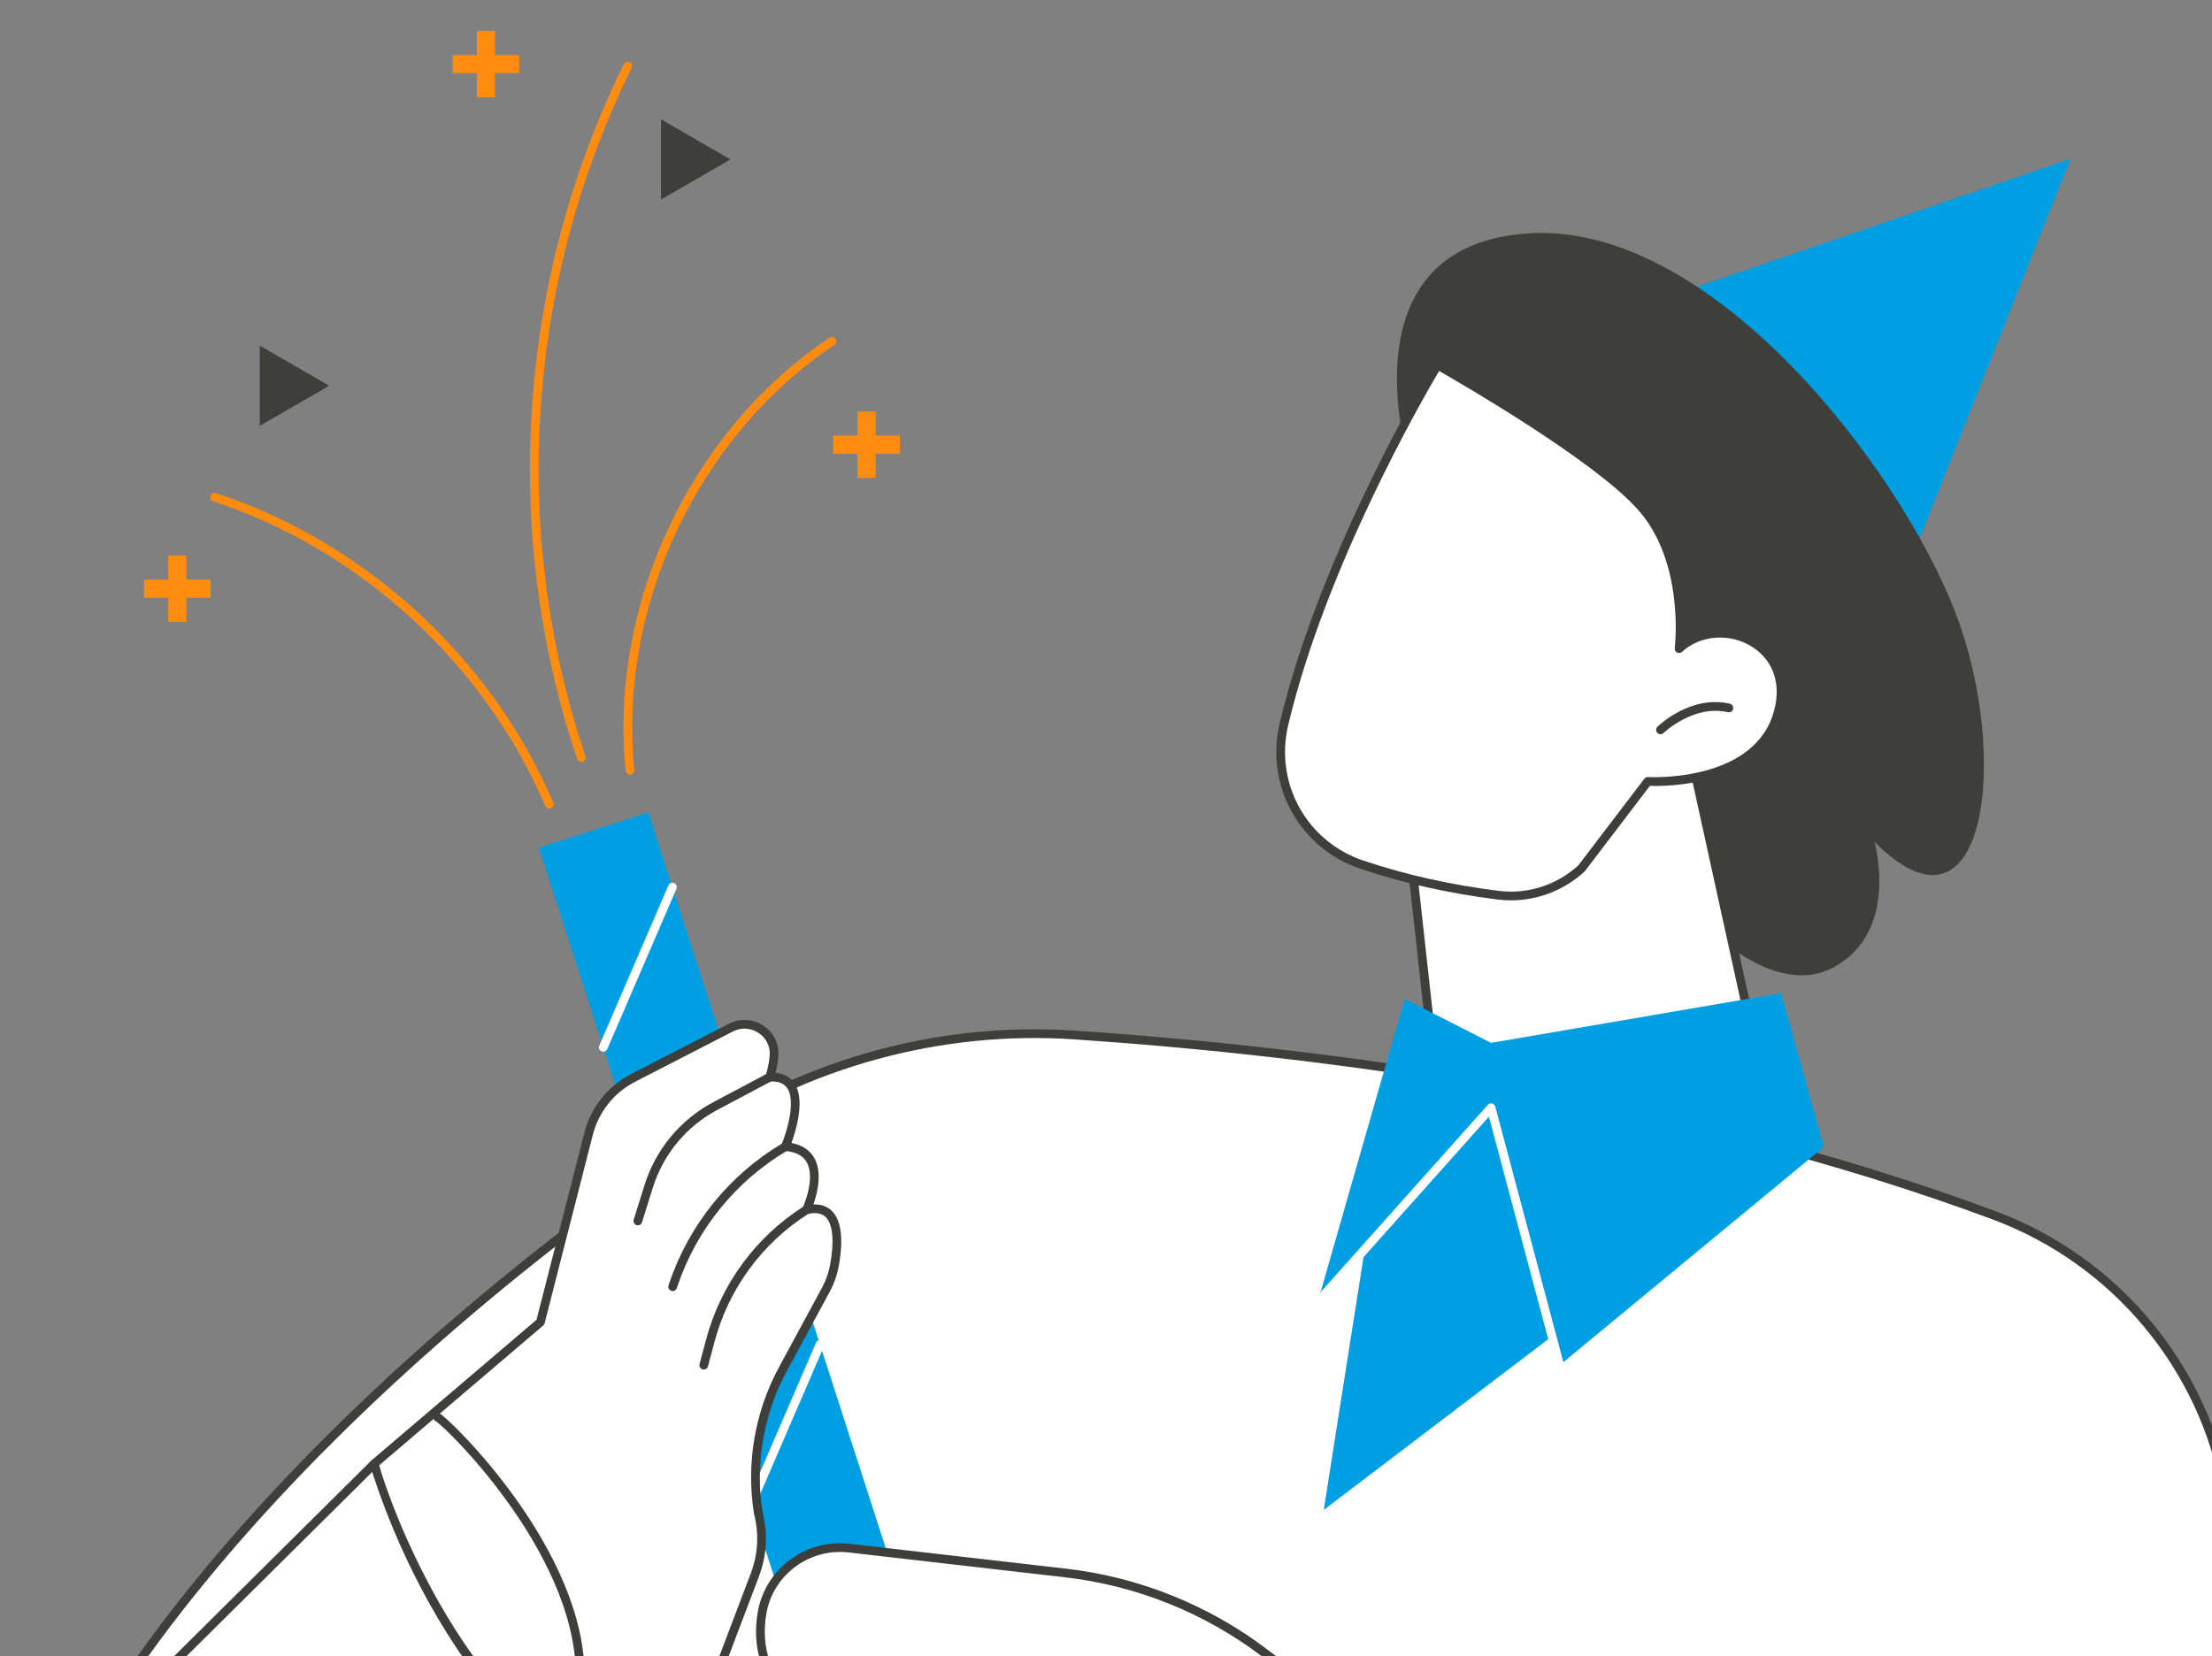
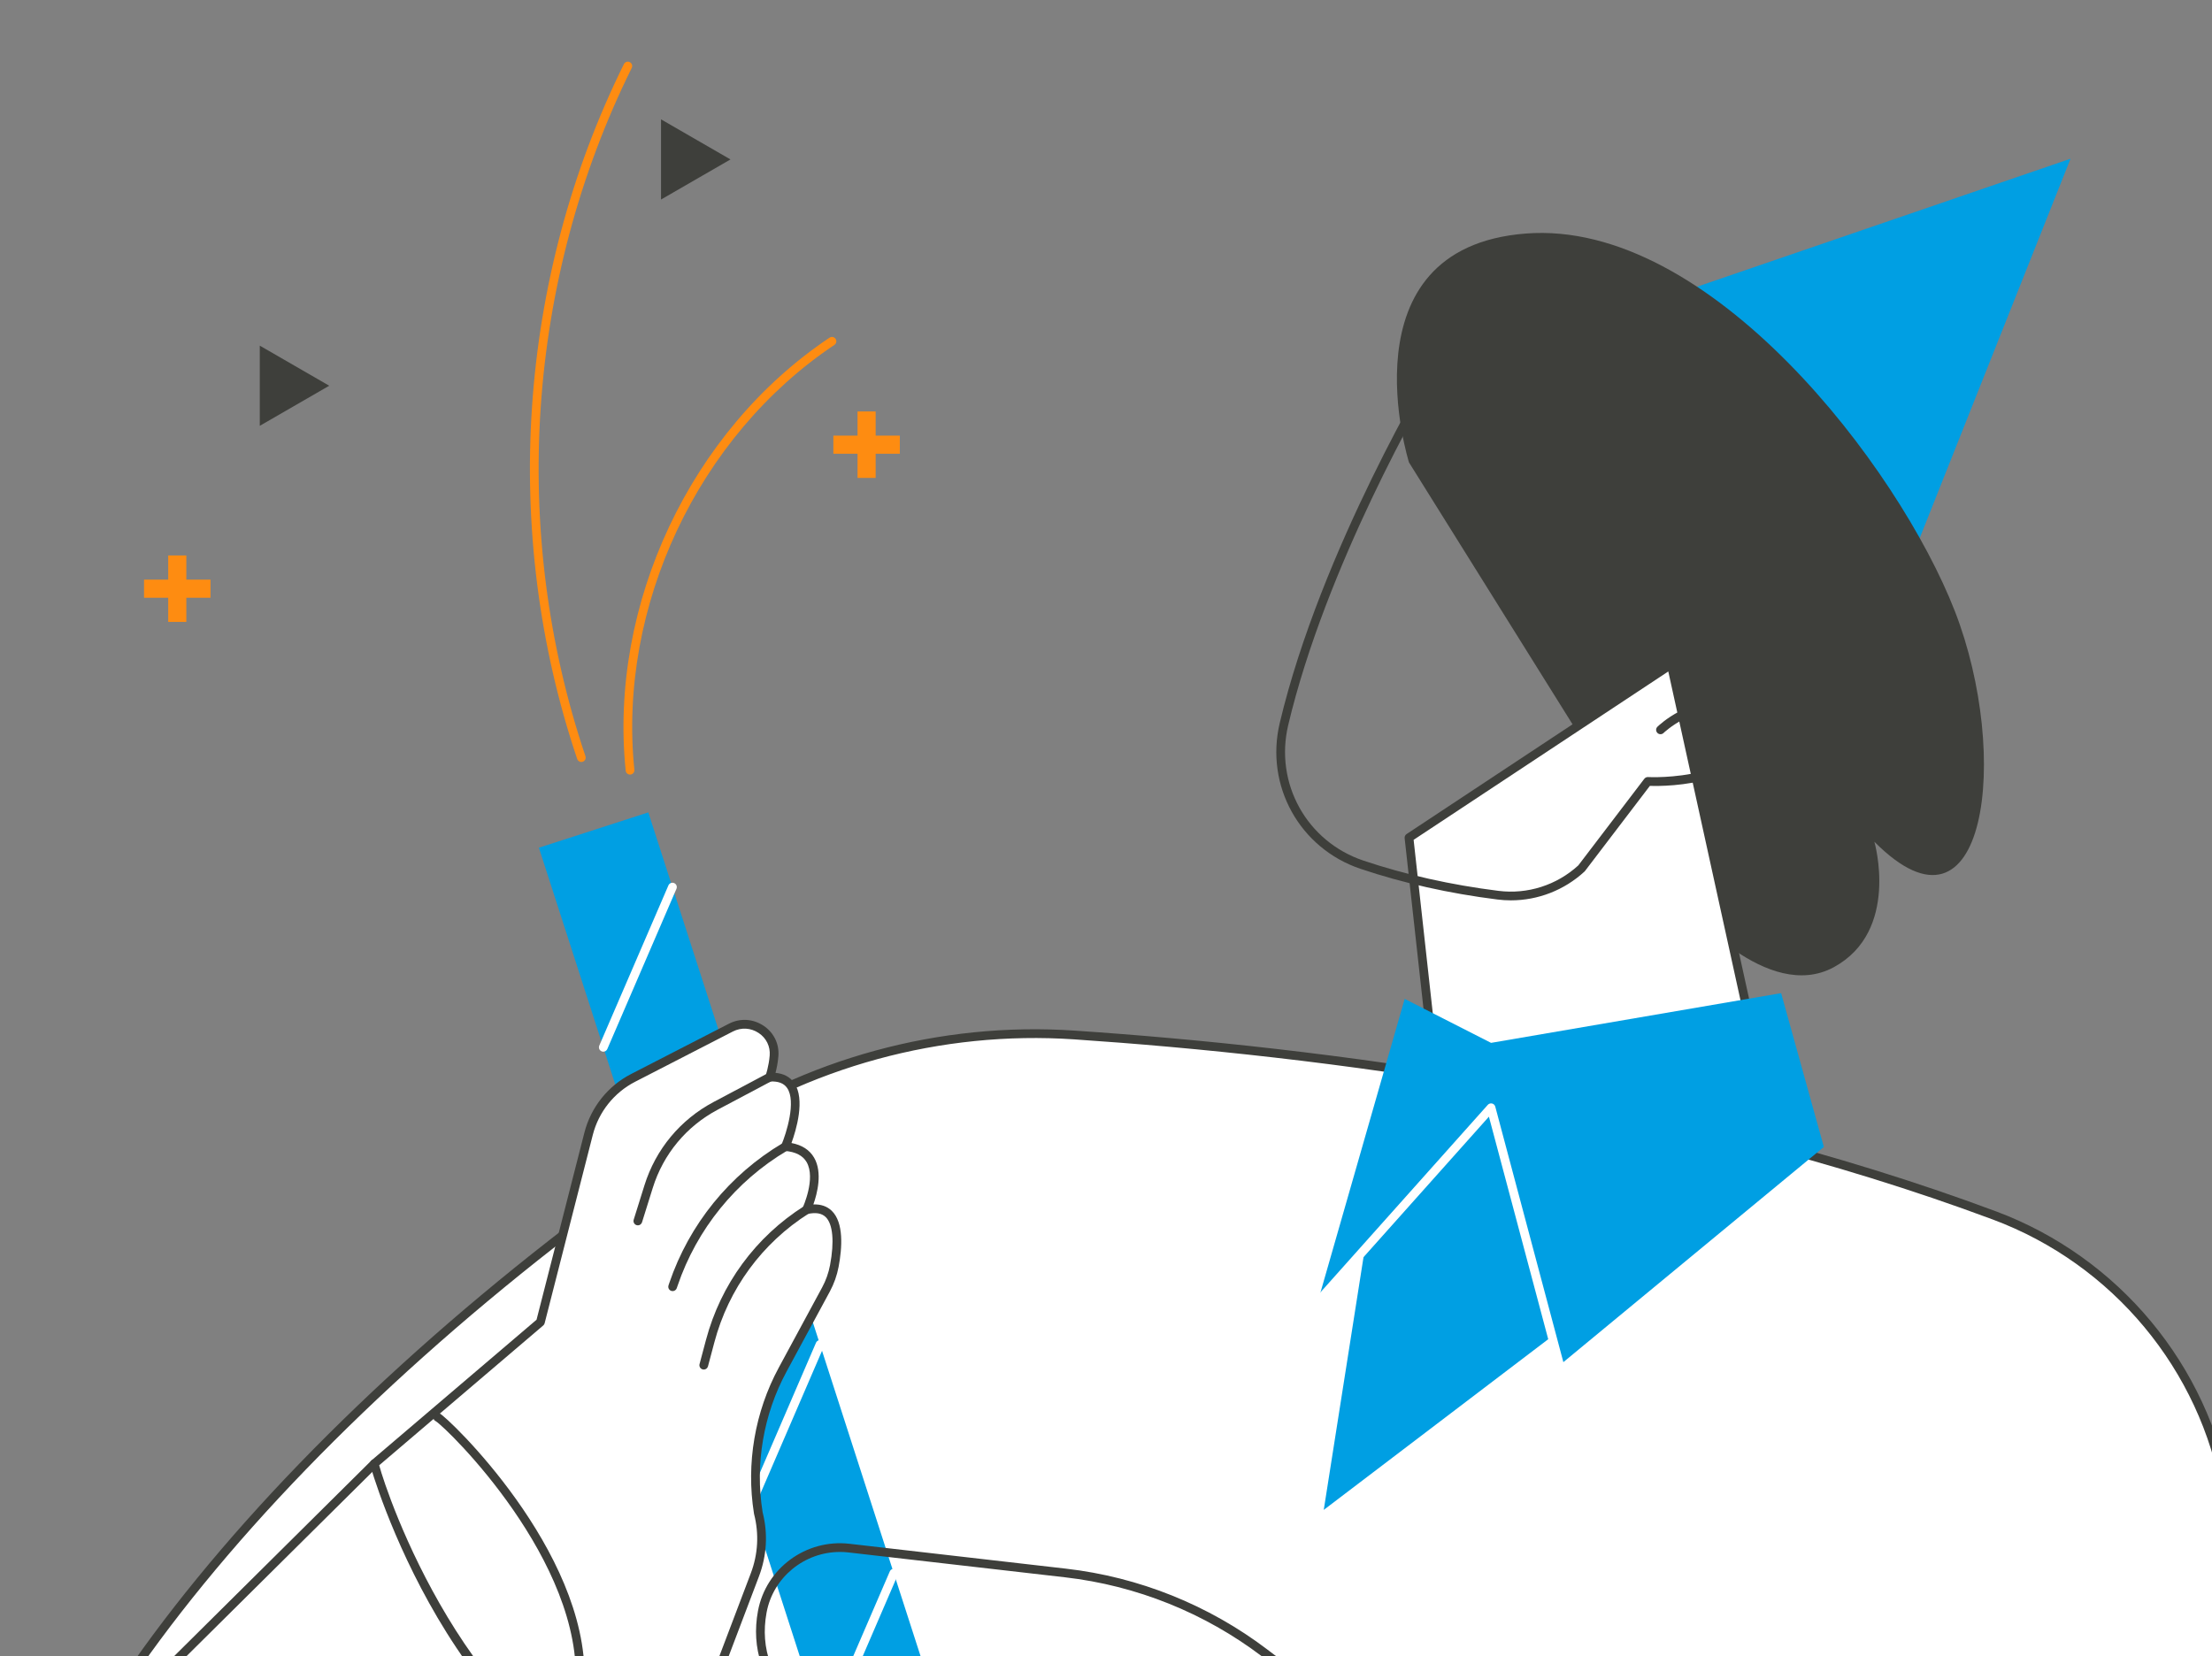
<svg xmlns="http://www.w3.org/2000/svg" width="215" height="161" viewBox="0 0 215 161" fill="none">
  <rect x="0" y="0" width="215" height="161" fill="#808080" stroke="none" />
  <path d="M18.111 56.35H20.461V58.111H18.111V60.461H16.35V58.111H14V56.35H16.35V54H18.111V56.35Z" fill="#FE8C11" />
  <path d="M85.111 42.35H87.461V44.111H85.111V46.461H83.35V44.111H81V42.35H83.35V40H85.111V42.35Z" fill="#FE8C11" />
-   <path d="M48.111 5.35H50.461V7.111H48.111V9.461H46.35V7.111H44V5.35H46.35V3H48.111V5.35Z" fill="#FE8C11" />
  <path d="M104.417 100.618C126.038 102.073 161.884 106.238 193.857 118.162C205.664 122.566 214.27 132.873 216.405 145.299C221.246 173.47 227.197 225.687 210.313 249.288C201.336 261.835 184.328 263.621 184.328 263.621C184.476 263.04 185.008 275.784 185.47 287.726C185.877 298.294 176.65 306.673 166.181 305.232C137.126 301.234 82.971 284.27 53.955 274.751C43.197 271.222 37.436 259.54 41.178 248.849L55.522 207.854C55.522 207.854 30.428 227.216 7.222 208.516C-13.772 191.597 15.957 146.127 67.635 110.661C78.412 103.264 91.375 99.737 104.415 100.614L104.417 100.618Z" fill="white" />
  <path d="M168.508 305.816C167.716 305.816 166.92 305.762 166.122 305.653C137.136 301.665 83.321 284.834 53.822 275.155C48.512 273.412 44.224 269.691 41.749 264.677C39.275 259.661 38.929 253.992 40.777 248.71L54.682 208.966C52.478 210.449 47.127 213.714 40.184 215.607C31.721 217.918 19.082 218.618 6.956 208.847C2.087 204.924 -0.245 199.427 0.02 192.511C0.434 181.767 7.05 168.256 19.157 153.436C31.348 138.514 48.027 123.603 67.393 110.313C78.185 102.906 91.341 99.312 104.442 100.193C128.067 101.782 162.782 106.121 194.003 117.764C205.932 122.212 214.675 132.736 216.82 145.226C221.773 174.043 227.557 225.91 210.656 249.532C202.483 260.958 187.566 263.588 184.811 263.983C184.928 264.9 185.018 266.895 185.216 271.272C185.397 275.278 185.624 280.807 185.889 287.706C186.089 292.872 184.009 297.826 180.181 301.297C176.952 304.225 172.795 305.813 168.504 305.813L168.508 305.816ZM55.522 207.433C55.608 207.433 55.695 207.459 55.77 207.513C55.922 207.623 55.983 207.819 55.922 207.998L41.578 248.993C39.807 254.057 40.138 259.494 42.511 264.304C44.883 269.112 48.994 272.681 54.088 274.351C83.559 284.02 137.321 300.833 166.239 304.814C171.103 305.483 175.978 303.975 179.615 300.674C183.257 297.37 185.236 292.659 185.047 287.743C184.315 268.777 184.051 264.531 183.959 263.829C183.907 263.734 183.892 263.625 183.918 263.519C183.97 263.315 184.172 263.161 184.384 263.182C184.393 263.182 184.405 263.184 184.415 263.186C186.007 262.984 201.621 260.712 209.97 249.043C226.69 225.671 220.918 174.06 215.988 145.374C213.892 133.179 205.355 122.907 193.709 118.563C162.586 106.956 127.957 102.629 104.388 101.043C91.483 100.176 78.512 103.716 67.876 111.015C48.575 124.261 31.957 139.116 19.817 153.976C7.827 168.652 1.276 181.989 0.87 192.547C0.614 199.181 2.843 204.443 7.49 208.189C19.338 217.737 31.69 217.048 39.963 214.792C48.952 212.339 55.201 207.569 55.264 207.521C55.341 207.461 55.432 207.433 55.524 207.433H55.522Z" fill="#3E3F3B" />
  <path d="M63.014 78.978L52.378 82.413L82.497 175.776L93.133 172.341L63.014 78.978Z" fill="#009FE3" />
  <path d="M58.638 102.242C58.582 102.242 58.525 102.23 58.471 102.207C58.255 102.115 58.157 101.865 58.249 101.649L64.969 86.073C65.062 85.858 65.312 85.76 65.527 85.852C65.742 85.944 65.841 86.195 65.748 86.41L59.028 101.986C58.959 102.146 58.803 102.242 58.64 102.242H58.638Z" fill="white" />
  <path d="M65.81 124.475C65.754 124.475 65.696 124.463 65.642 124.44C65.427 124.348 65.329 124.098 65.421 123.882L72.141 108.306C72.234 108.091 72.484 107.993 72.699 108.085C72.914 108.177 73.012 108.427 72.92 108.643L66.2 124.219C66.131 124.379 65.975 124.475 65.812 124.475H65.81Z" fill="white" />
  <path d="M72.982 146.706C72.926 146.706 72.868 146.694 72.814 146.671C72.599 146.579 72.501 146.329 72.593 146.113L79.313 130.537C79.406 130.322 79.656 130.223 79.871 130.316C80.086 130.408 80.184 130.658 80.092 130.874L73.372 146.45C73.303 146.61 73.147 146.706 72.982 146.706Z" fill="white" />
  <path d="M80.153 168.939C80.098 168.939 80.04 168.927 79.986 168.904C79.771 168.812 79.673 168.562 79.765 168.346L86.485 152.77C86.577 152.555 86.827 152.456 87.043 152.549C87.258 152.641 87.356 152.891 87.264 153.107L80.544 168.683C80.475 168.842 80.319 168.939 80.153 168.939Z" fill="white" />
  <path d="M36.386 142.298C36.572 143.398 44.769 170.289 64.686 176.005L73.375 153.093C74.102 151.177 74.219 149.082 73.708 147.096L73.7 147.05C72.941 142.286 73.771 137.404 76.065 133.159L80.28 125.364C80.668 124.644 80.943 123.873 81.095 123.07C81.51 120.864 81.828 116.846 78.397 117.608C78.397 117.608 81.08 111.869 76.342 111.469C76.342 111.469 79.299 104.485 74.816 104.718C74.816 104.718 75.148 103.769 75.237 102.636C75.412 100.41 73.027 98.881 71.043 99.902L61.543 104.789C59.389 105.897 57.813 107.875 57.213 110.224L52.531 128.538L36.388 142.3L36.386 142.298Z" fill="white" />
  <path d="M64.687 176.43C64.648 176.43 64.61 176.425 64.57 176.413C43.879 170.476 36.013 142.64 35.967 142.369C35.942 142.221 35.996 142.073 36.109 141.975L52.151 128.3L56.8 110.117C57.429 107.652 59.086 105.572 61.347 104.41L70.847 99.523C71.934 98.963 73.191 99.037 74.214 99.718C75.212 100.381 75.75 101.484 75.658 102.669C75.608 103.315 75.483 103.898 75.377 104.302C76.181 104.374 76.79 104.699 77.192 105.276C78.3 106.857 77.371 109.905 76.929 111.121C77.954 111.315 78.694 111.794 79.132 112.552C79.963 113.989 79.432 116.033 79.057 117.093C79.784 117.064 80.388 117.272 80.844 117.712C82.024 118.857 81.859 121.302 81.511 123.151C81.353 123.994 81.063 124.808 80.653 125.568L76.439 133.363C74.203 137.502 73.378 142.338 74.12 146.985L74.127 147.031C74.654 149.074 74.533 151.237 73.772 153.245L65.083 176.157C65.019 176.327 64.86 176.43 64.687 176.43ZM36.857 142.454C37.219 143.808 39.311 150.248 43.498 157.203C47.528 163.894 54.416 172.454 64.429 175.49L72.978 152.945C73.678 151.1 73.787 149.116 73.297 147.204L73.281 147.119C72.51 142.29 73.368 137.261 75.693 132.959L79.907 125.164C80.276 124.481 80.536 123.749 80.678 122.993C81.109 120.702 80.955 118.999 80.255 118.32C79.865 117.943 79.288 117.845 78.488 118.022C78.332 118.057 78.167 117.999 78.065 117.874C77.963 117.749 77.942 117.576 78.011 117.429C78.025 117.4 79.323 114.57 78.4 112.975C78.033 112.342 77.329 111.977 76.306 111.892C76.171 111.881 76.048 111.806 75.979 111.688C75.91 111.573 75.898 111.429 75.952 111.304C76.416 110.207 77.419 107.073 76.5 105.763C76.179 105.303 75.635 105.101 74.837 105.141C74.697 105.149 74.56 105.085 74.475 104.972C74.391 104.858 74.368 104.71 74.414 104.578C74.418 104.568 74.729 103.664 74.812 102.604C74.881 101.732 74.481 100.916 73.743 100.426C72.981 99.918 72.043 99.864 71.234 100.279L61.733 105.166C59.688 106.219 58.188 108.1 57.619 110.328L52.937 128.642C52.916 128.727 52.868 128.804 52.8 128.859L36.853 142.454H36.857Z" fill="#3E3F3B" />
  <path d="M61.998 119.124C61.956 119.124 61.913 119.119 61.871 119.105C61.648 119.036 61.523 118.797 61.594 118.574L62.638 115.234C63.734 111.727 66.124 108.849 69.366 107.129L74.617 104.343C74.823 104.233 75.08 104.312 75.19 104.52C75.299 104.728 75.221 104.984 75.013 105.093L69.762 107.879C66.716 109.493 64.472 112.196 63.446 115.488L62.402 118.828C62.344 119.009 62.179 119.126 61.998 119.126V119.124Z" fill="#3E3F3B" />
  <path d="M65.379 125.519C65.335 125.519 65.287 125.512 65.243 125.496C65.022 125.421 64.903 125.181 64.978 124.958L65.054 124.729C66.989 119.028 70.905 114.197 76.083 111.128L76.126 111.103C76.327 110.984 76.587 111.051 76.706 111.254C76.825 111.456 76.756 111.715 76.556 111.835L76.514 111.86C71.511 114.824 67.727 119.494 65.858 125.002L65.779 125.231C65.72 125.408 65.554 125.517 65.377 125.517L65.379 125.519Z" fill="#3E3F3B" />
  <path d="M68.406 133.144C68.37 133.144 68.333 133.14 68.296 133.13C68.07 133.071 67.935 132.838 67.995 132.611L68.618 130.268C70.054 124.861 73.445 120.24 78.168 117.25C78.366 117.125 78.627 117.185 78.752 117.383C78.877 117.581 78.818 117.843 78.621 117.968C74.08 120.842 70.817 125.289 69.437 130.487L68.814 132.83C68.764 133.021 68.593 133.146 68.404 133.146L68.406 133.144Z" fill="#3E3F3B" />
  <path d="M56.362 164.435C56.285 164.435 56.206 164.414 56.139 164.371C56.006 164.289 55.929 164.14 55.939 163.983C56.735 151.812 43.497 138.881 42.359 138.167C42.145 138.071 42.063 137.827 42.159 137.613C42.255 137.4 42.518 137.311 42.732 137.407C43.507 137.758 57.093 150.69 56.816 163.307C58.581 162.497 63.58 160.729 69.004 163.513C69.212 163.621 69.294 163.875 69.189 164.085C69.083 164.292 68.827 164.375 68.618 164.269C62.405 161.081 56.629 164.346 56.572 164.379C56.506 164.417 56.433 164.437 56.36 164.437L56.362 164.435Z" fill="#3E3F3B" />
  <path d="M14.621 164.314C14.512 164.314 14.404 164.271 14.319 164.188C14.154 164.023 14.156 163.754 14.321 163.588L36.087 141.998C36.254 141.832 36.521 141.834 36.687 142C36.852 142.167 36.85 142.435 36.685 142.6L14.919 164.19C14.837 164.273 14.729 164.314 14.621 164.314Z" fill="#3E3F3B" />
-   <path d="M103.561 152.92L82.515 150.502C78.523 150.044 74.826 152.733 74.092 156.687C73.792 158.299 73.819 160.085 74.493 161.916C74.493 161.916 69.979 165.543 72.982 172.938C72.982 172.938 69.169 177.883 73.401 183.939C73.401 183.939 73.882 192.693 79.298 197.397C84.715 202.101 102.969 216.419 102.969 216.419L139.334 173.148L122.91 160.687C117.272 156.41 110.589 153.728 103.561 152.92Z" fill="white" />
  <path d="M102.969 216.844C102.877 216.844 102.785 216.816 102.708 216.754C102.525 216.61 84.384 202.375 79.022 197.719C73.817 193.199 73.067 185.211 72.986 184.086C69.214 178.587 71.838 173.906 72.504 172.887C69.971 166.407 73.102 162.688 74 161.797C73.448 160.158 73.338 158.415 73.673 156.612C74.444 152.466 78.343 149.597 82.561 150.082L103.61 152.501C110.708 153.316 117.473 156.031 123.166 160.35L139.59 172.812C139.682 172.881 139.742 172.987 139.755 173.102C139.769 173.218 139.732 173.333 139.659 173.421L103.294 216.692C103.212 216.793 103.091 216.844 102.969 216.844ZM81.635 150.877C78.191 150.877 75.147 153.332 74.509 156.766C74.184 158.515 74.313 160.2 74.892 161.77C74.955 161.941 74.901 162.134 74.759 162.247C74.586 162.388 70.535 165.785 73.377 172.779C73.432 172.917 73.411 173.077 73.319 173.196C73.171 173.389 69.754 177.979 73.75 183.695C73.794 183.761 73.821 183.836 73.825 183.915C73.83 184.001 74.363 192.547 79.577 197.076C84.53 201.376 100.439 213.891 102.91 215.832L138.725 173.216L122.654 161.026C117.08 156.797 110.462 154.14 103.514 153.341L82.465 150.923C82.187 150.89 81.908 150.875 81.633 150.875L81.635 150.877Z" fill="#3E3F3B" />
  <path d="M161.826 28.944L201.248 15.431L185.42 55.256L161.826 28.944Z" fill="#009FE3" />
  <path d="M136.95 44.957C136.95 44.957 130.388 24.111 148.283 22.705C166.176 21.299 184.546 45.374 190.006 59.415C195.467 73.458 193.104 92.817 182.184 81.833C182.184 81.833 184.692 90.525 178.235 94.031C171.779 97.536 163.957 88.209 163.957 88.209L136.95 44.957Z" fill="#3E3F3B" />
  <path d="M139.767 106.94L136.95 81.439L162.436 64.583L171.644 106.532L139.767 106.94Z" fill="white" />
  <path d="M139.767 107.363C139.551 107.363 139.369 107.202 139.346 106.986L136.527 81.485C136.51 81.327 136.583 81.171 136.715 81.085L162.201 64.229C162.317 64.152 162.465 64.137 162.595 64.191C162.724 64.242 162.82 64.356 162.849 64.493L172.059 106.442C172.086 106.567 172.057 106.696 171.976 106.796C171.898 106.896 171.776 106.955 171.65 106.955L139.773 107.363H139.767ZM137.4 81.65L140.147 106.511L171.119 106.115L162.153 65.278L137.398 81.648L137.4 81.65Z" fill="#3E3F3B" />
-   <path d="M163.2 63.061C163.2 63.061 164.319 54.454 159.364 49.092C154.409 43.73 139.727 35.495 139.727 35.495C139.727 35.495 128.835 53.365 124.799 70.397C123.418 76.219 126.714 82.158 132.382 84.065C135.841 85.227 140.263 86.36 145.595 87.028C148.554 87.399 151.529 86.441 153.723 84.421L160.164 75.967C160.164 75.967 170.379 76.606 172.698 69.697C175.017 62.788 167.237 59.373 163.2 63.061Z" fill="white" />
  <path d="M146.856 87.53C146.42 87.53 145.979 87.503 145.541 87.447C140.857 86.86 136.385 85.858 132.245 84.467C126.323 82.476 122.943 76.385 124.385 70.299C128.39 53.397 139.256 35.453 139.363 35.274C139.483 35.08 139.732 35.014 139.932 35.124C140.534 35.461 154.728 43.453 159.673 48.801C163.769 53.232 163.842 59.693 163.701 62.138C165.789 60.793 168.637 60.783 170.821 62.207C173.303 63.825 174.155 66.674 173.098 69.83C170.871 76.463 161.95 76.456 160.363 76.4L154.057 84.677C154.041 84.696 154.024 84.715 154.007 84.732C152.038 86.545 149.486 87.53 146.854 87.53H146.856ZM139.877 36.069C138.342 38.658 128.875 55.029 125.21 70.495C123.87 76.152 127.01 81.812 132.515 83.663C136.6 85.036 141.019 86.027 145.645 86.606C148.469 86.96 151.298 86.06 153.407 84.132L159.825 75.709C159.912 75.596 160.052 75.534 160.188 75.544C160.29 75.549 170.108 76.079 172.294 69.56C173.223 66.796 172.498 64.314 170.36 62.919C168.202 61.513 165.311 61.703 163.484 63.373C163.353 63.492 163.161 63.517 163.003 63.437C162.846 63.354 162.755 63.182 162.778 63.005C162.79 62.921 163.811 54.529 159.052 49.378C154.628 44.59 142.155 37.367 139.879 36.069H139.877Z" fill="#3E3F3B" />
  <path d="M161.396 71.378C161.286 71.378 161.175 71.336 161.092 71.249C160.928 71.082 160.932 70.813 161.1 70.651C161.23 70.524 164.339 67.54 168.133 68.412C168.362 68.464 168.504 68.693 168.452 68.92C168.4 69.149 168.171 69.291 167.944 69.239C164.609 68.473 161.721 71.232 161.692 71.259C161.609 71.34 161.503 71.378 161.396 71.378Z" fill="#3E3F3B" />
  <path d="M128.665 146.788L135.122 105.73L174.392 112.01L128.665 146.788Z" fill="#009FE3" />
  <path d="M144.926 101.384L173.121 96.551L177.274 111.504L151.594 132.721L144.926 107.692L128.083 126.568L136.53 97.109L144.926 101.384Z" fill="#009FE3" />
  <path d="M151.594 133.144C151.408 133.144 151.236 133.019 151.185 132.828L144.718 108.56L128.396 126.849C128.241 127.024 127.971 127.039 127.798 126.884C127.623 126.728 127.608 126.46 127.764 126.285L144.609 107.41C144.713 107.294 144.87 107.244 145.024 107.279C145.176 107.315 145.295 107.431 145.336 107.583L152.004 132.609C152.063 132.836 151.929 133.067 151.704 133.129C151.667 133.138 151.631 133.142 151.594 133.142V133.144Z" fill="white" />
  <path d="M61.236 75.303C61.021 75.303 60.836 75.139 60.815 74.922C59.167 58.763 67.129 41.848 80.629 32.827C80.825 32.696 81.087 32.75 81.217 32.944C81.348 33.138 81.294 33.402 81.1 33.533C67.854 42.383 60.042 58.98 61.659 74.835C61.682 75.068 61.513 75.276 61.28 75.301C61.265 75.301 61.252 75.303 61.236 75.303Z" fill="#FE8C11" />
  <path d="M56.504 74.079C56.328 74.079 56.162 73.968 56.102 73.791C48.661 51.725 50.317 27.101 60.642 6.232C60.746 6.023 61 5.936 61.209 6.04C61.419 6.144 61.505 6.398 61.402 6.607C51.175 27.276 49.535 51.666 56.904 73.518C56.979 73.739 56.86 73.981 56.639 74.055C56.595 74.07 56.549 74.078 56.504 74.078V74.079Z" fill="#FE8C11" />
-   <path d="M53.392 78.612C53.228 78.612 53.071 78.516 53.001 78.355C47.079 64.521 35.016 53.449 20.732 48.738C20.509 48.664 20.39 48.424 20.463 48.203C20.536 47.98 20.774 47.86 20.999 47.933C35.51 52.72 47.766 63.967 53.782 78.022C53.874 78.237 53.774 78.487 53.559 78.578C53.505 78.601 53.447 78.612 53.392 78.612Z" fill="#FE8C11" />
  <path d="M71 15.5L64.25 19.397V11.603L71 15.5Z" fill="#3E3F3B" />
  <path d="M32 37.5L25.25 41.397V33.603L32 37.5Z" fill="#3E3F3B" />
</svg>